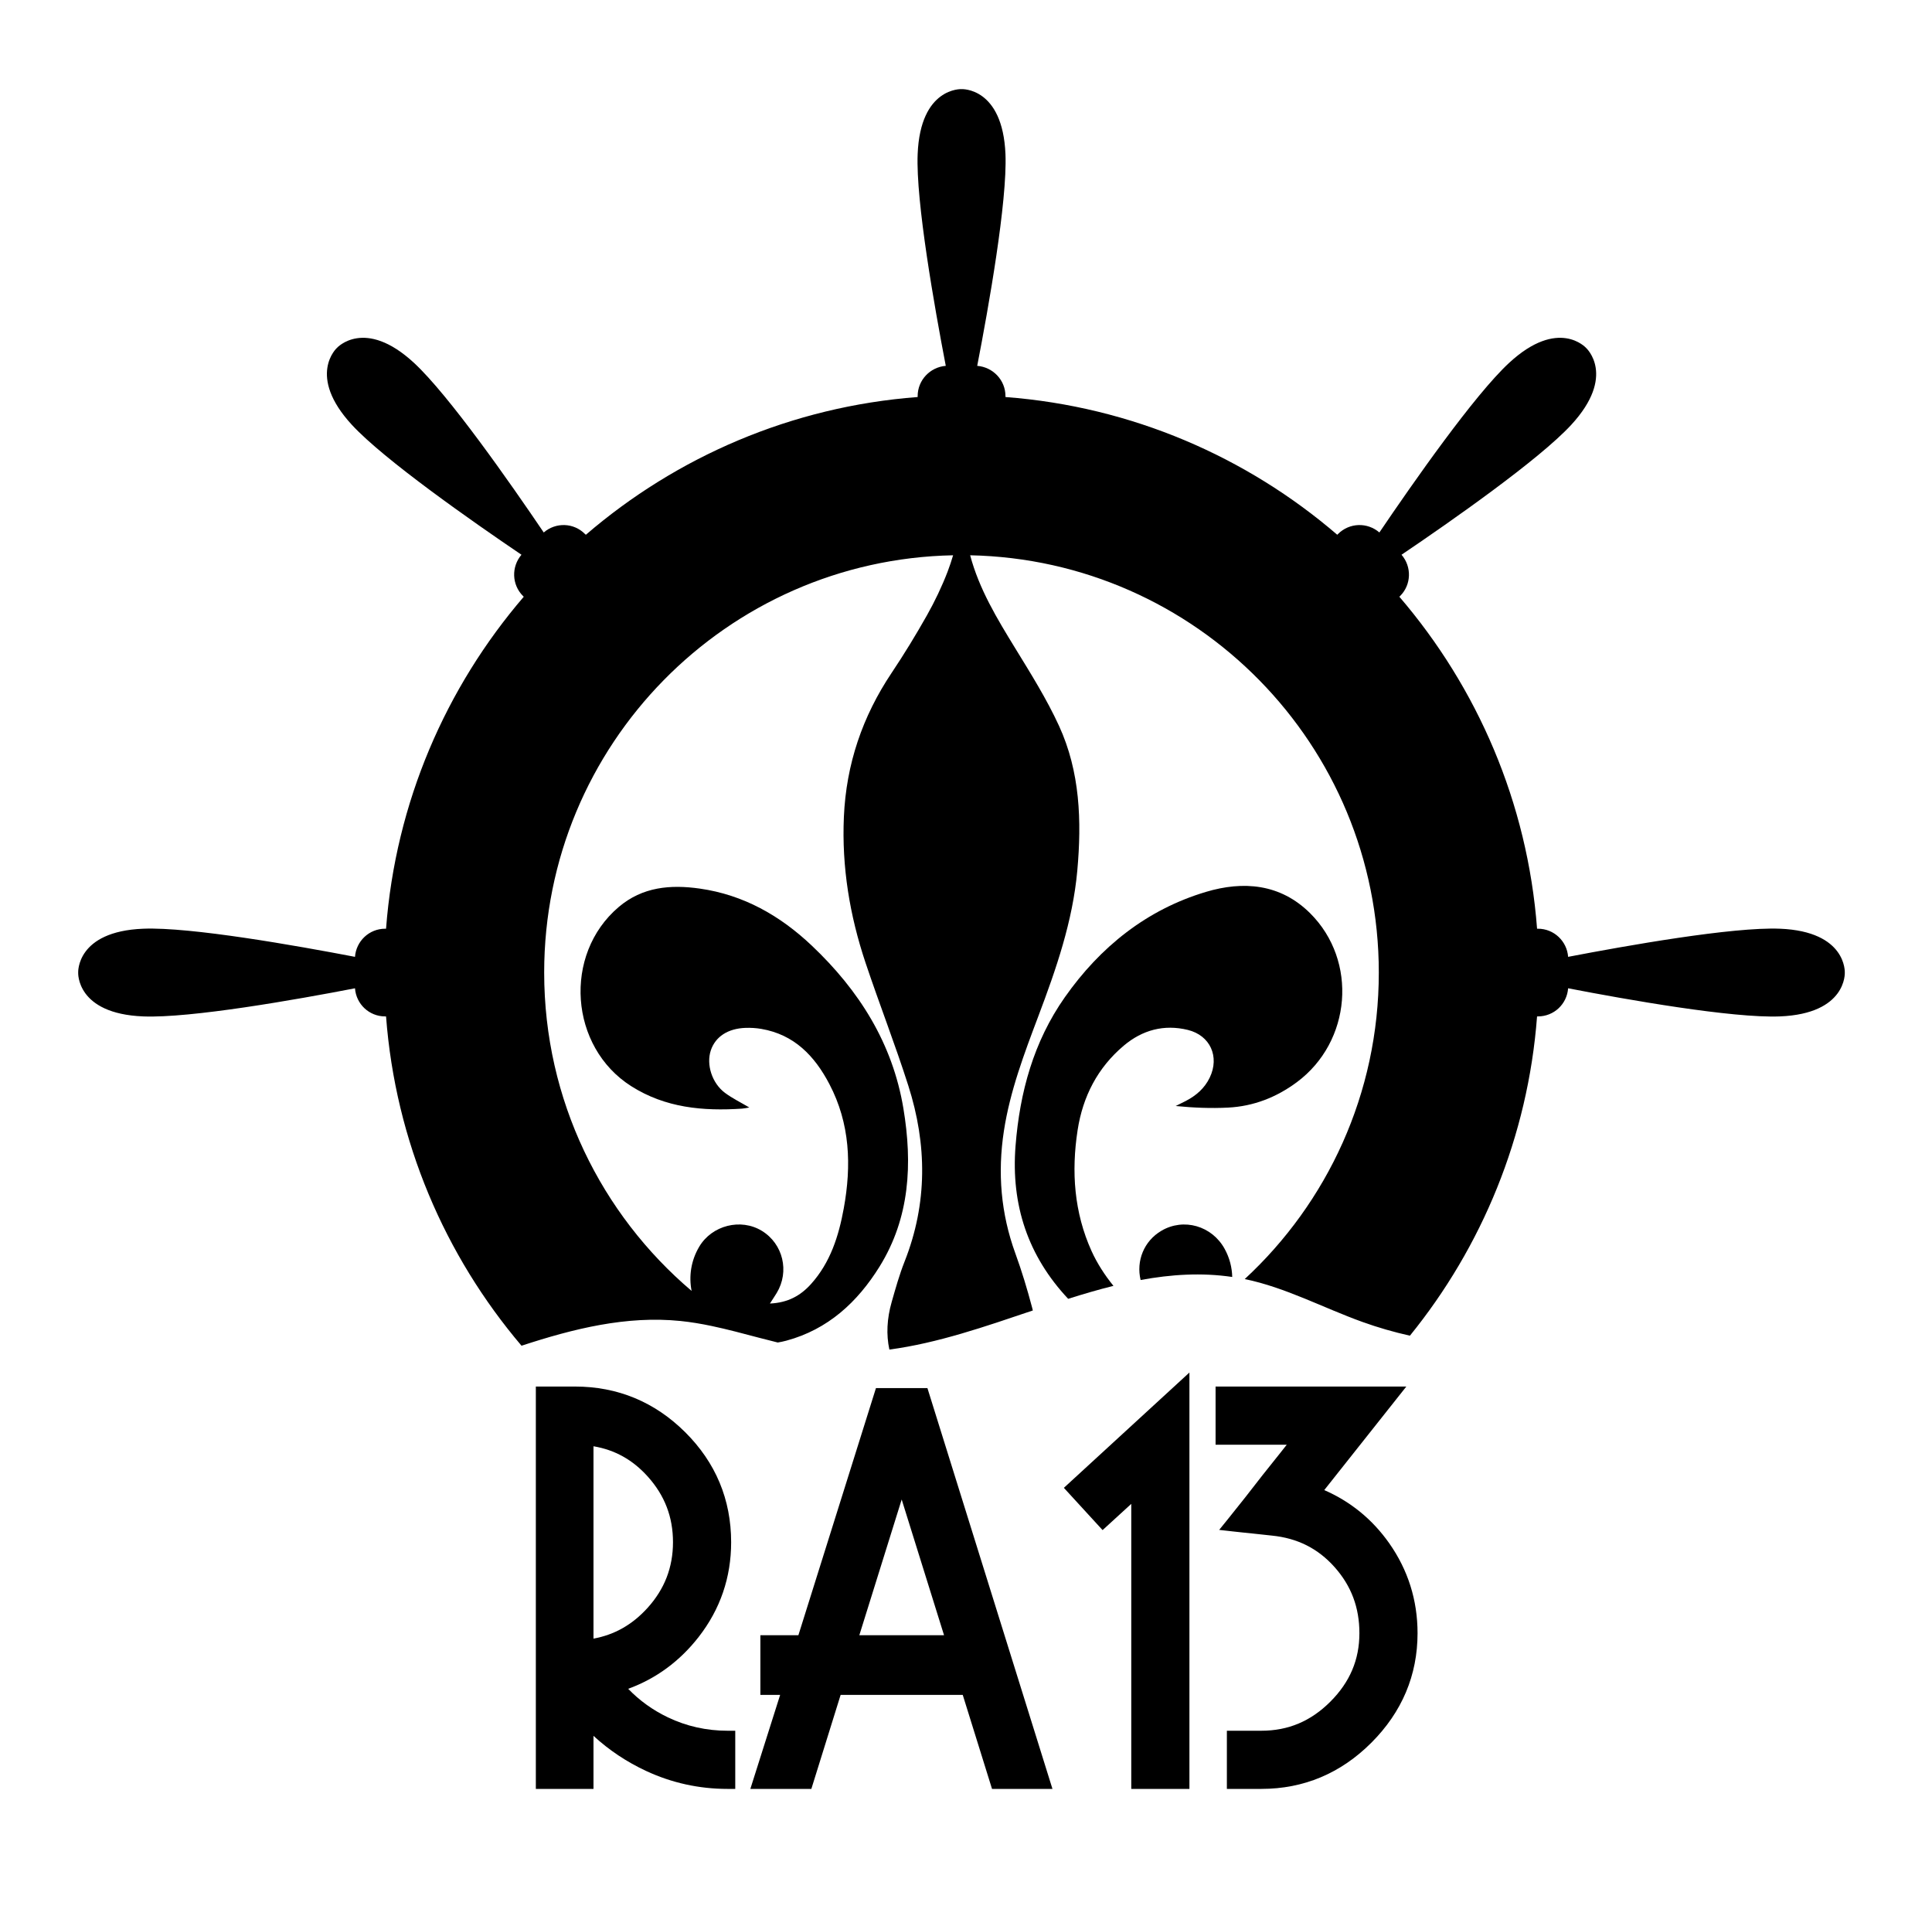
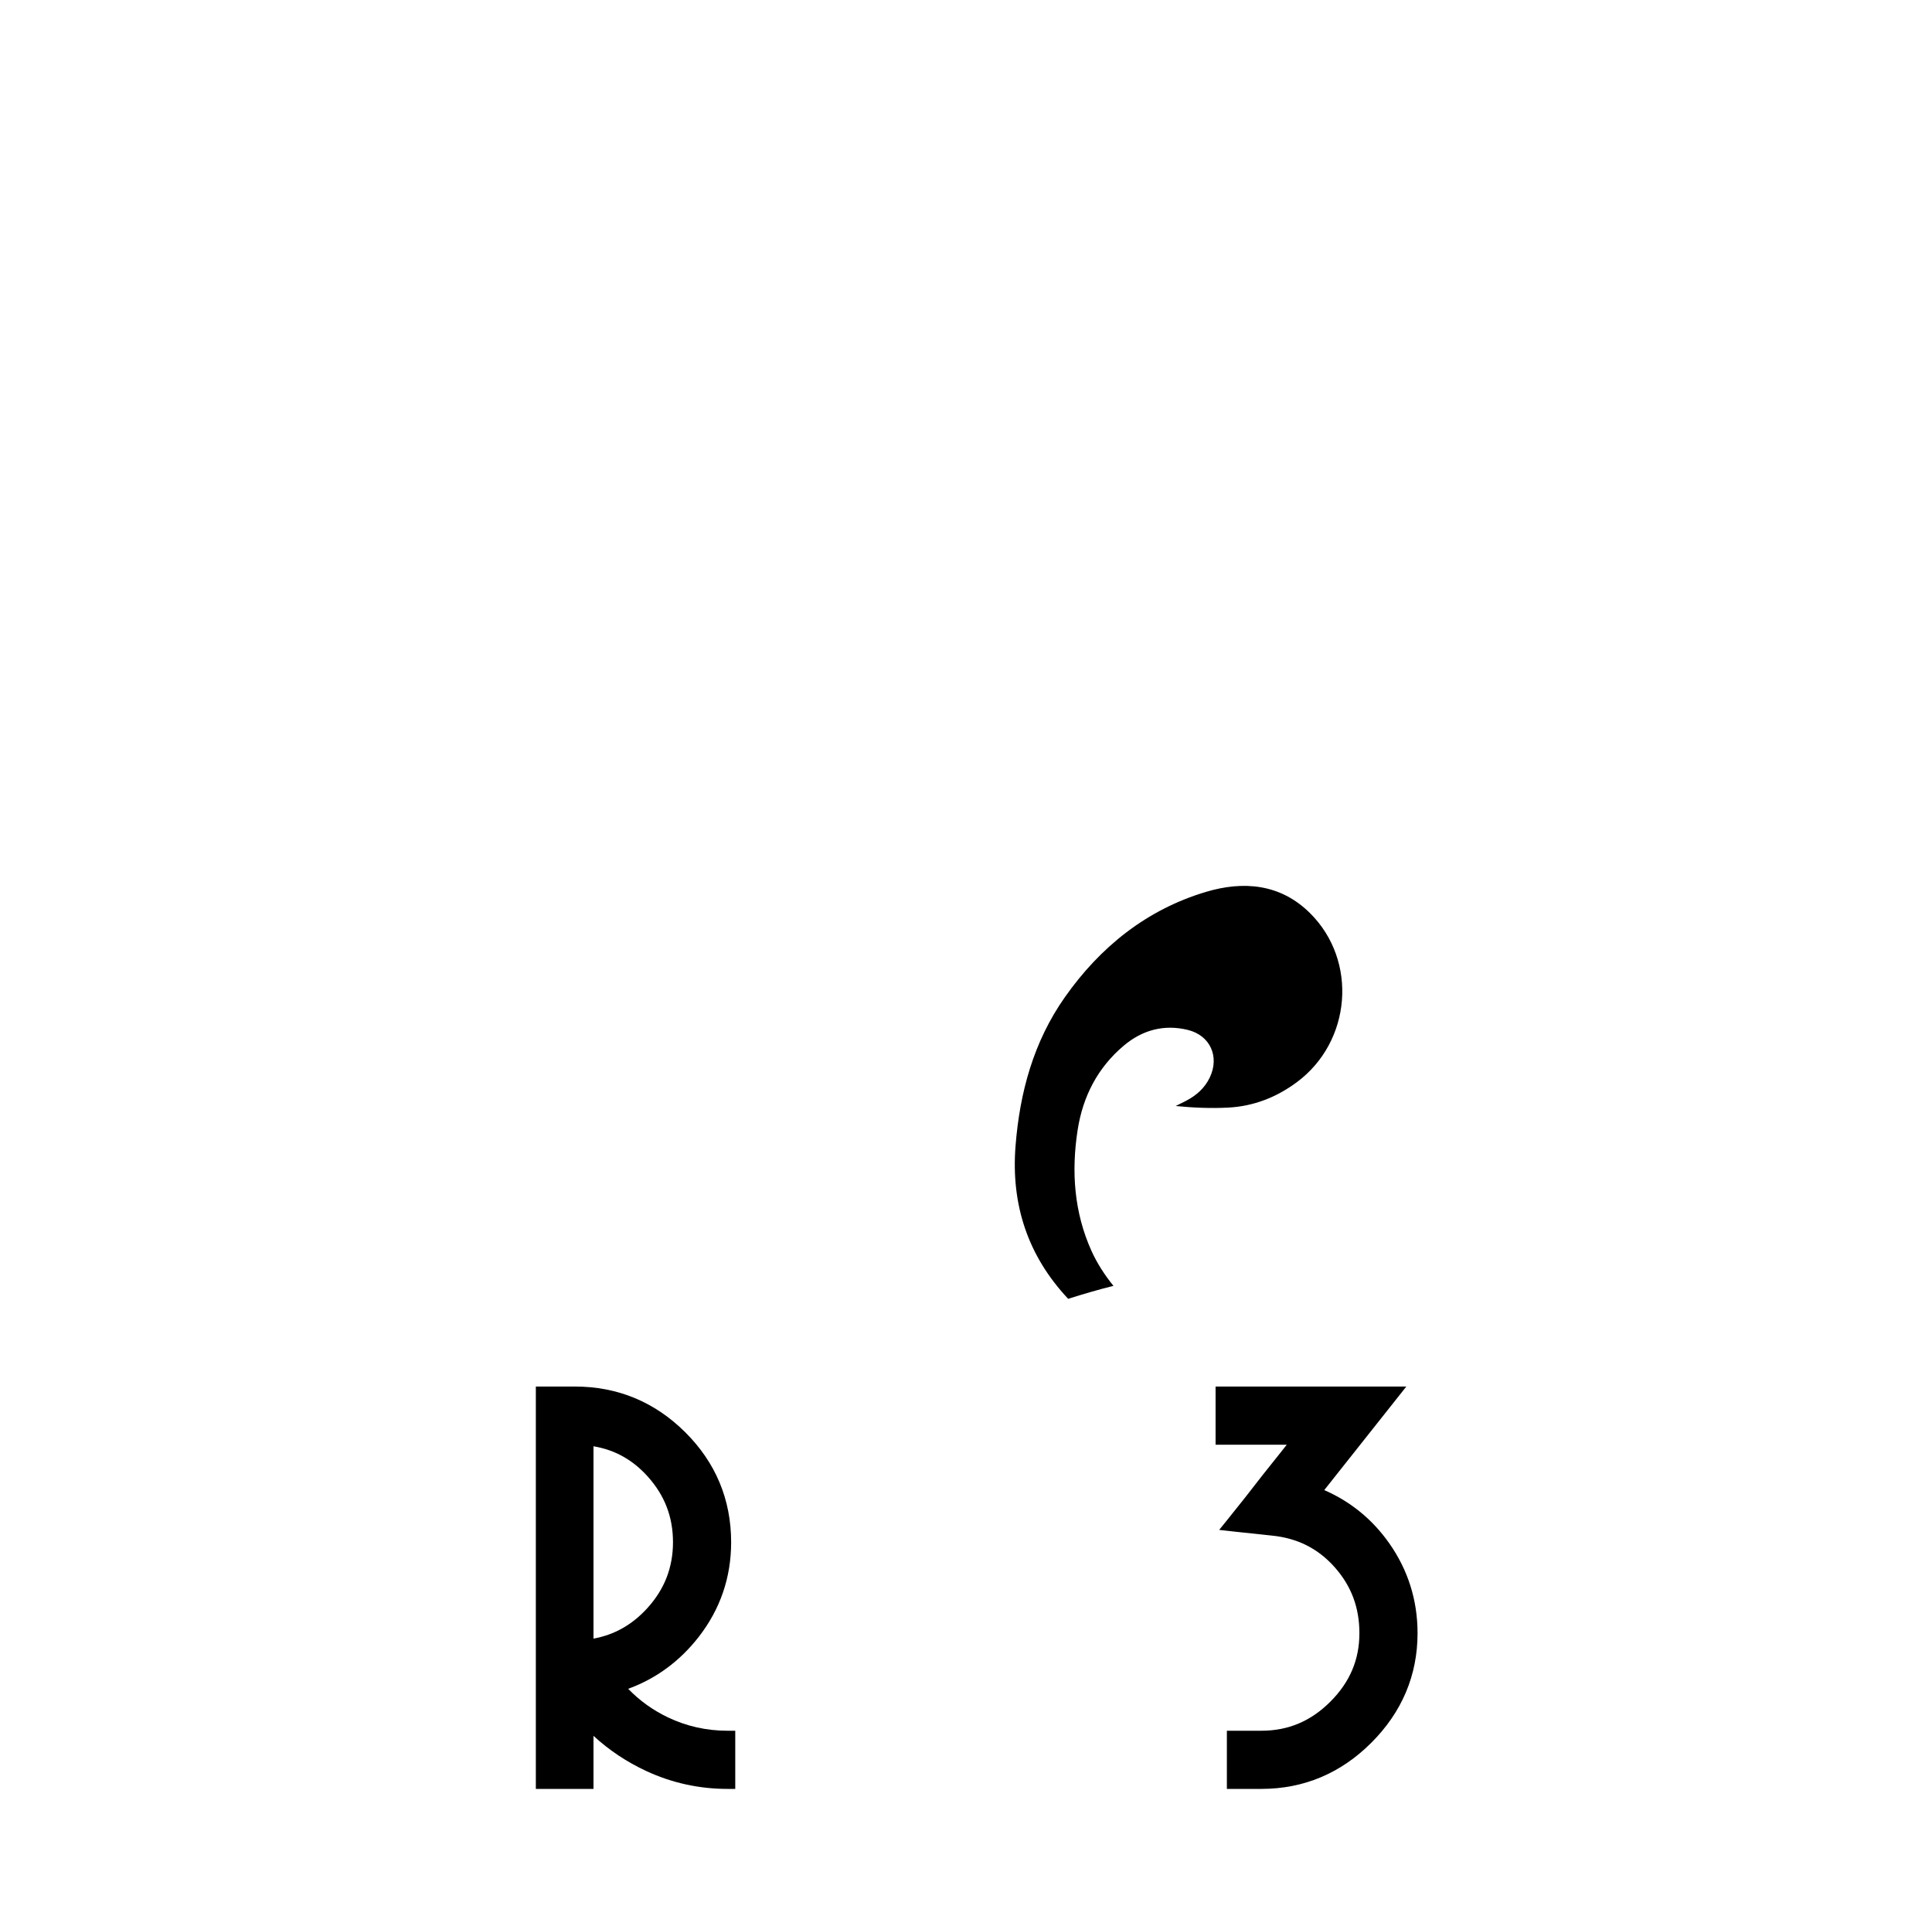
<svg xmlns="http://www.w3.org/2000/svg" version="1.1" id="svg1" width="2186.667" height="2176" viewBox="0 0 2186.667 2176">
  <defs id="defs1">
    <clipPath clipPathUnits="userSpaceOnUse" id="clipPath2">
-       <path d="M 0,1632 H 1640 V 0 H 0 Z" transform="translate(-1510.882,-843.763)" id="path2" />
-     </clipPath>
+       </clipPath>
    <clipPath clipPathUnits="userSpaceOnUse" id="clipPath4">
      <path d="M 0,1632 H 1640 V 0 H 0 Z" transform="translate(-1008.271,-757.875)" id="path4" />
    </clipPath>
    <clipPath clipPathUnits="userSpaceOnUse" id="clipPath6">
      <path d="M 0,1632 H 1640 V 0 H 0 Z" transform="translate(-985.9,-587.419)" id="path6" />
    </clipPath>
    <clipPath clipPathUnits="userSpaceOnUse" id="clipPath8">
      <path d="M 0,1632 H 1640 V 0 H 0 Z" transform="translate(-571.274,-323.024)" id="path8" />
    </clipPath>
    <clipPath clipPathUnits="userSpaceOnUse" id="clipPath10">
      <path d="M 0,1632 H 1640 V 0 H 0 Z" transform="translate(-801.358,-244.132)" id="path10" />
    </clipPath>
    <clipPath clipPathUnits="userSpaceOnUse" id="clipPath12">
      <path d="M 0,1632 H 1640 V 0 H 0 Z" transform="translate(-935.945,-333.345)" id="path12" />
    </clipPath>
    <clipPath clipPathUnits="userSpaceOnUse" id="clipPath14">
      <path d="M 0,1632 H 1640 V 0 H 0 Z" transform="translate(-1179.213,-322.241)" id="path14" />
    </clipPath>
  </defs>
  <g id="layer-MC0" />
  <g id="layer-MC1">
-     <path id="path1" d="M 0,0 C -40.198,1.621 -130.212,-14.372 -179.812,-23.881 -180.785,-10.589 -191.807,0 -205.422,0 h -0.757 c -8.104,107.196 -50.788,204.775 -116.921,281.822 l 0.648,0.648 c 9.618,9.617 9.942,24.854 1.189,35.012 41.927,28.311 116.813,80.721 144.044,110.222 38.686,41.927 12.643,65.376 12.643,65.376 0,0 -23.341,26.042 -65.268,-12.643 -29.609,-27.339 -81.91,-102.225 -110.222,-144.044 -10.158,8.752 -25.393,8.428 -35.12,-1.297 l -0.647,-0.649 c -76.939,66.133 -174.626,108.817 -281.714,116.922 v 0.756 c 0,13.615 -10.59,24.638 -23.99,25.718 9.618,49.6 25.611,139.507 23.99,179.704 -2.377,57.057 -37.281,55.22 -37.281,55.22 0,0 -35.012,1.837 -37.281,-55.22 -1.621,-40.197 14.372,-130.104 23.881,-179.704 -13.291,-1.08 -23.881,-12.103 -23.881,-25.718 v -0.756 c -107.196,-8.105 -204.774,-50.789 -281.713,-116.922 l -0.757,0.649 c -9.617,9.725 -24.854,10.049 -35.012,1.297 -28.312,41.819 -80.613,116.705 -110.221,144.044 -41.927,38.685 -65.377,12.643 -65.377,12.643 0,0 -25.934,-23.449 12.752,-65.376 27.23,-29.501 102.116,-81.911 143.936,-110.222 -8.645,-10.158 -8.321,-25.395 1.297,-35.012 l 0.648,-0.648 C -1132.688,204.775 -1175.373,107.196 -1183.477,0 h -0.756 c -13.616,0 -24.639,-10.589 -25.611,-23.881 -49.708,9.509 -139.614,25.502 -179.813,23.881 -57.056,-2.27 -55.218,-37.281 -55.218,-37.281 0,0 -1.838,-34.903 55.218,-37.173 40.199,-1.62 130.105,14.265 179.813,23.882 0.972,-13.399 11.995,-23.882 25.611,-23.882 h 0.756 c 8.026,-106.158 49.98,-202.978 115.023,-279.569 44.225,14.494 89.193,25.668 135.022,20.998 8.851,-0.902 17.605,-2.393 26.304,-4.217 13.661,-2.865 27.184,-6.555 40.731,-10.106 5.162,-1.352 10.328,-2.683 15.506,-3.94 2.457,0.397 4.91,0.915 7.355,1.576 35.294,9.541 60.354,32.73 79.044,62.81 25.848,41.602 28.06,87.509 20.29,134.286 -9.188,55.313 -37.606,100.236 -77.802,138.279 -26.9,25.458 -57.925,43.103 -95.056,48.396 -24.858,3.543 -48.69,1.531 -68.913,-15.667 -47.42,-40.328 -41.764,-118.796 10.67,-152.072 29.053,-18.438 61.009,-21.271 94.104,-19.063 1.902,0.127 3.782,0.577 6.163,0.955 -7.397,4.391 -14.448,7.818 -20.633,12.412 -11.109,8.25 -16.052,24.147 -12.057,36.092 3.876,11.593 14.462,18.586 29.5,19.101 4.452,0.153 8.999,-0.121 13.387,-0.873 27.936,-4.789 45.232,-22.928 57.746,-46.757 17.642,-33.594 18.897,-69.159 12.254,-105.601 -4.289,-23.53 -11.359,-45.903 -27.743,-64.169 -8.833,-9.847 -19.631,-15.969 -34.949,-16.617 2.508,3.901 4.196,6.397 5.752,8.971 11.026,18.235 5.422,41.678 -12.575,52.709 -17.874,10.958 -42.419,4.761 -53.209,-13.432 -7.072,-11.923 -8.904,-25.215 -6.469,-37.54 -76.58,64.995 -125.181,161.954 -125.181,270.265 0,193.312 154.806,350.46 347.21,354.254 -1.416,-4.731 -2.922,-9.362 -4.664,-13.901 -4.892,-12.739 -10.852,-25.189 -17.554,-37.084 -9.383,-16.654 -19.383,-33.013 -30.012,-48.902 -24.777,-37.043 -38.515,-77.433 -40.503,-122.099 -1.899,-42.633 4.961,-83.84 18.406,-124.02 11.685,-34.92 25.131,-69.264 36.321,-104.334 15.916,-49.885 16.368,-99.815 -3.183,-149.234 -4.418,-11.167 -7.679,-22.823 -10.975,-34.396 -4.032,-14.151 -4.695,-27.614 -1.949,-40.347 40.951,5.432 81.44,19.582 121.813,33.192 -0.194,0.827 -0.399,1.657 -0.619,2.489 -4.092,15.497 -8.746,30.907 -14.226,45.964 -12.331,33.882 -15.185,68.426 -9.729,103.943 5.206,33.898 17.267,65.688 29.27,97.497 15.12,40.071 29.159,80.417 33.047,123.458 3.806,42.129 2.396,83.985 -15.54,123.02 -10.5,22.851 -24.025,44.397 -37.208,65.906 -15.37,25.076 -30.579,50.084 -38.215,78.843 192.293,-3.918 346.972,-161.016 346.972,-354.249 0,-102.859 -43.832,-195.479 -113.833,-260.209 0.002,0 0.004,0 0.006,-0.001 34.785,-7.178 66.556,-24.4 99.978,-36.422 13.166,-4.736 26.622,-8.606 40.261,-11.65 61.009,75.198 100.229,168.792 107.96,271.055 h 0.757 c 13.615,0 24.637,10.483 25.61,23.882 49.6,-9.617 139.614,-25.502 179.812,-23.882 56.948,2.27 55.111,37.173 55.111,37.173 0,0 1.837,35.011 -55.111,37.281" style="fill:#000000;fill-opacity:1;fill-rule:nonzero;stroke:none" transform="matrix(1.333,0,0,-1.333,2014.51,1050.983)" clip-path="url(#clipPath2)" />
    <path id="path3" d="m 0,0 c 19.088,-4.654 27.14,-22.777 18.642,-40.469 -4.389,-9.138 -11.613,-15.336 -20.428,-19.904 -2.808,-1.455 -5.661,-2.823 -8.493,-4.231 15.045,-1.496 29.81,-2.102 44.507,-1.353 21.535,1.099 41.004,8.688 58.315,21.533 46.435,34.453 51.987,103 11.373,143.436 -25.359,25.248 -56.99,27.584 -88.512,18.154 -50.293,-15.046 -89.735,-46.645 -119.813,-89.45 -26.521,-37.746 -38.246,-80.629 -41.839,-126.195 -3.963,-50.262 10.689,-93.622 44.688,-129.814 12.817,4.055 25.632,7.821 38.455,11.001 -0.081,0.098 -0.166,0.188 -0.247,0.287 -7.186,8.895 -13.624,18.812 -18.334,29.211 -14.862,32.815 -17.284,67.453 -11.861,102.683 4.39,28.522 16.971,53.026 39.224,71.775 C -38.615,-0.102 -20.228,4.932 0,0" style="fill:#000000;fill-opacity:1;fill-rule:nonzero;stroke:none" transform="matrix(1.333,0,0,-1.333,1344.361,1165.5)" clip-path="url(#clipPath4)" />
-     <path id="path5" d="m 0,0 c -14.978,-8.795 -21.551,-25.758 -17.681,-41.825 25.837,4.77 51.735,6.437 77.785,2.581 -0.192,8.046 -2.22,16.188 -6.427,23.838 C 42.891,4.21 18.896,11.097 0,0" style="fill:#000000;fill-opacity:1;fill-rule:nonzero;stroke:none" transform="matrix(1.333,0,0,-1.333,1314.534,1392.775)" clip-path="url(#clipPath6)" />
    <path id="path7" d="M 0,0 C 0,-10.613 -1.813,-20.671 -5.389,-29.894 -8.967,-39.12 -14.43,-47.823 -21.625,-55.76 -34.486,-69.945 -49.55,-78.515 -67.504,-81.817 V 81.49 C -49.306,78.425 -34.178,69.971 -21.426,55.78 -7.009,39.725 0,21.478 0,0 m -4.307,-148.663 c -12.771,6.104 -24.086,14.239 -33.746,24.248 23.7,8.638 43.806,23.419 59.872,44.041 18.287,23.467 27.56,50.508 27.56,80.374 0,36.247 -13.127,67.68 -39.016,93.426 -25.882,25.725 -57.379,38.769 -93.616,38.769 h -33.193 v -341.586 h 48.942 v 45.047 c 13.134,-12.104 28.117,-22.103 44.709,-29.821 21.703,-10.103 44.942,-15.226 69.073,-15.226 h 6.59 v 49.379 h -6.59 c -17.831,0 -34.85,3.819 -50.585,11.349" style="fill:#000000;fill-opacity:1;fill-rule:nonzero;stroke:none" transform="matrix(1.333,0,0,-1.333,761.699,1745.301)" clip-path="url(#clipPath8)" />
-     <path id="path9" d="M 0,0 H -71.922 L -35.96,115.216 Z M -57.809,209.779 -123.664,0 h -32.281 v -50.686 h 16.779 l -25.296,-79.812 h 51.795 l 24.859,79.812 H 15.886 l 24.86,-79.812 H 92.062 L -14.104,209.779 Z" style="fill:#000000;fill-opacity:1;fill-rule:nonzero;stroke:none" transform="matrix(1.333,0,0,-1.333,1068.477,1850.491)" clip-path="url(#clipPath10)" />
-     <path id="path11" d="M 0,0 24.35,22.264 V -219.711 H 73.729 V 133.771 L -32.883,35.873 Z" style="fill:#000000;fill-opacity:1;fill-rule:nonzero;stroke:none" transform="matrix(1.333,0,0,-1.333,1247.927,1731.54)" clip-path="url(#clipPath12)" />
    <path id="path13" d="m 0,0 c -14.237,20.198 -32.75,35.326 -55.122,45.064 l 69.693,87.915 H -147.395 V 83.6 h 60.45 c -2.01,-2.528 -4.031,-5.084 -6.053,-7.657 -4.648,-5.919 -9.545,-12.056 -14.551,-18.243 l -0.09,-0.114 c -5.221,-6.753 -9.99,-12.874 -14.579,-18.714 -4.648,-5.917 -9.545,-12.055 -14.552,-18.244 l -7.569,-9.355 11.959,-1.338 c 2.636,-0.295 5.338,-0.59 8.107,-0.876 2.776,-0.295 5.627,-0.59 8.464,-0.869 2.637,-0.295 5.341,-0.59 8.109,-0.876 2.752,-0.292 5.435,-0.585 8.106,-0.877 21.758,-2.18 39.194,-10.954 53.301,-26.822 14.141,-15.915 21.015,-34.241 21.015,-56.027 0,-22.521 -8.072,-41.539 -24.674,-58.143 -16.603,-16.603 -35.764,-24.674 -58.579,-24.674 H -137.8 v -49.378 h 29.269 c 35.96,0 67.387,13.195 93.412,39.218 26.021,26.024 39.22,57.308 39.22,92.977 C 24.101,-48.404 15.992,-22.696 0,0" style="fill:#000000;fill-opacity:1;fill-rule:nonzero;stroke:none" transform="matrix(1.333,0,0,-1.333,1572.284,1746.345)" clip-path="url(#clipPath14)" />
  </g>
</svg>